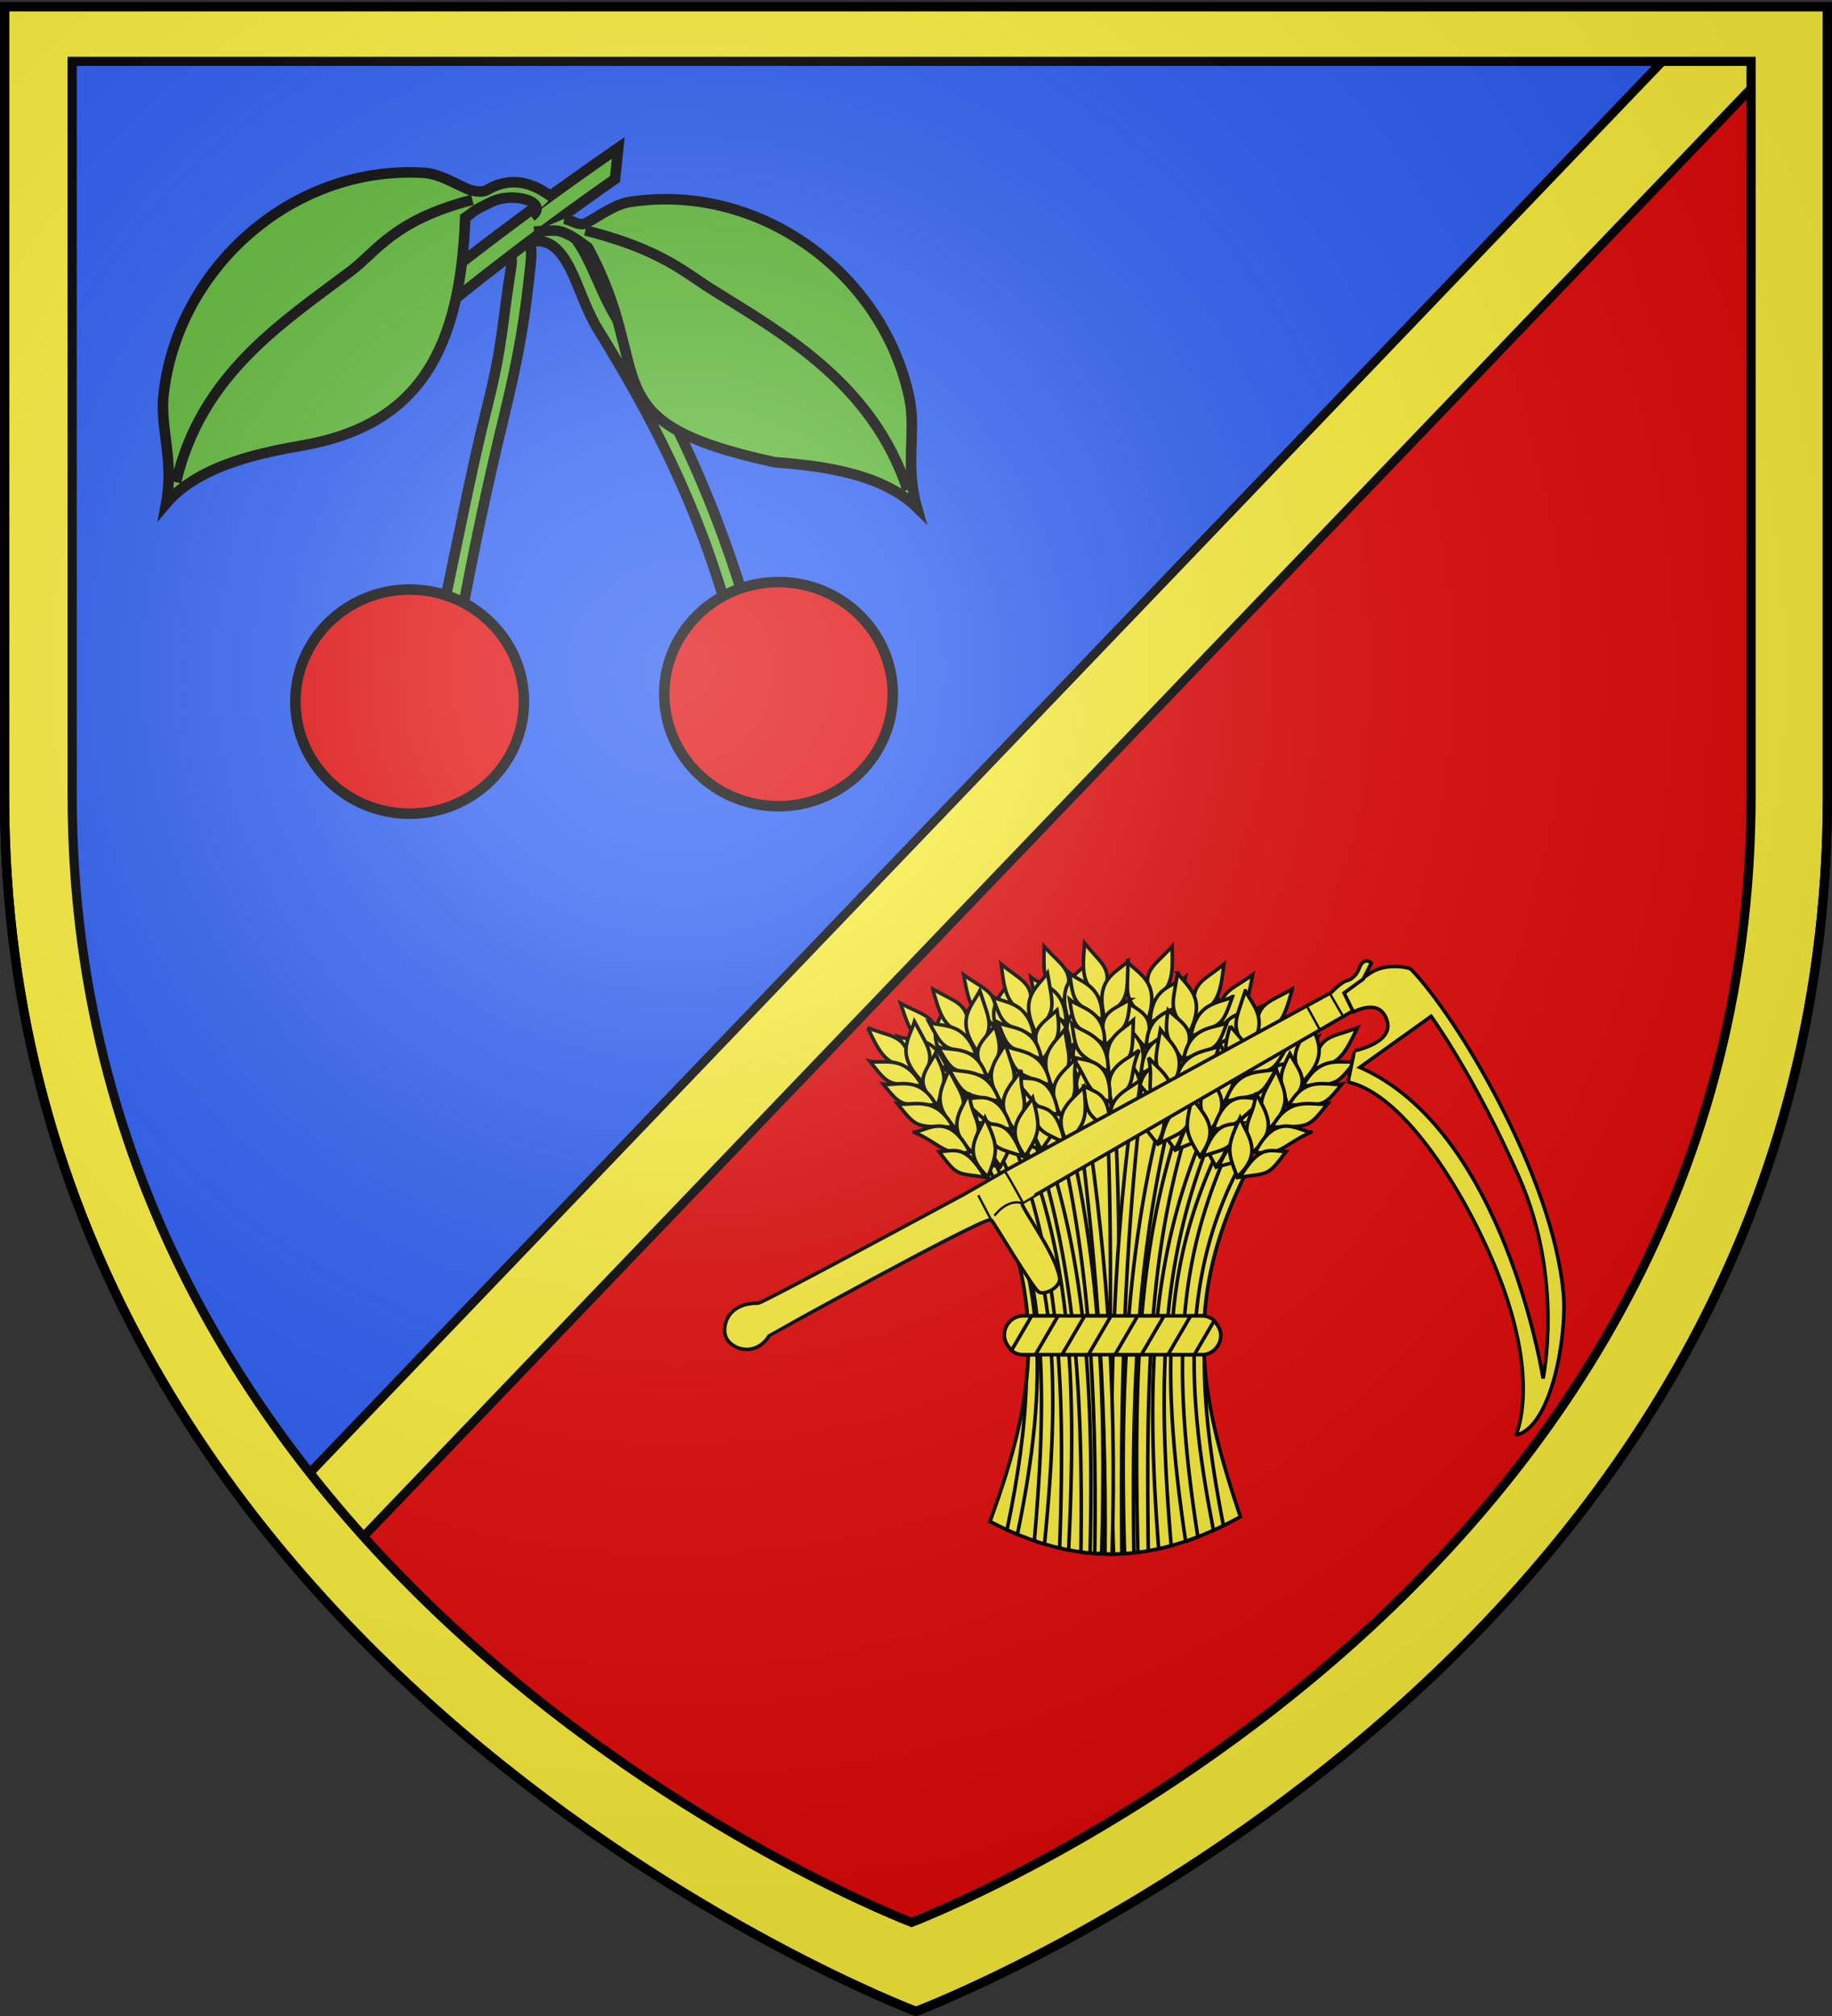
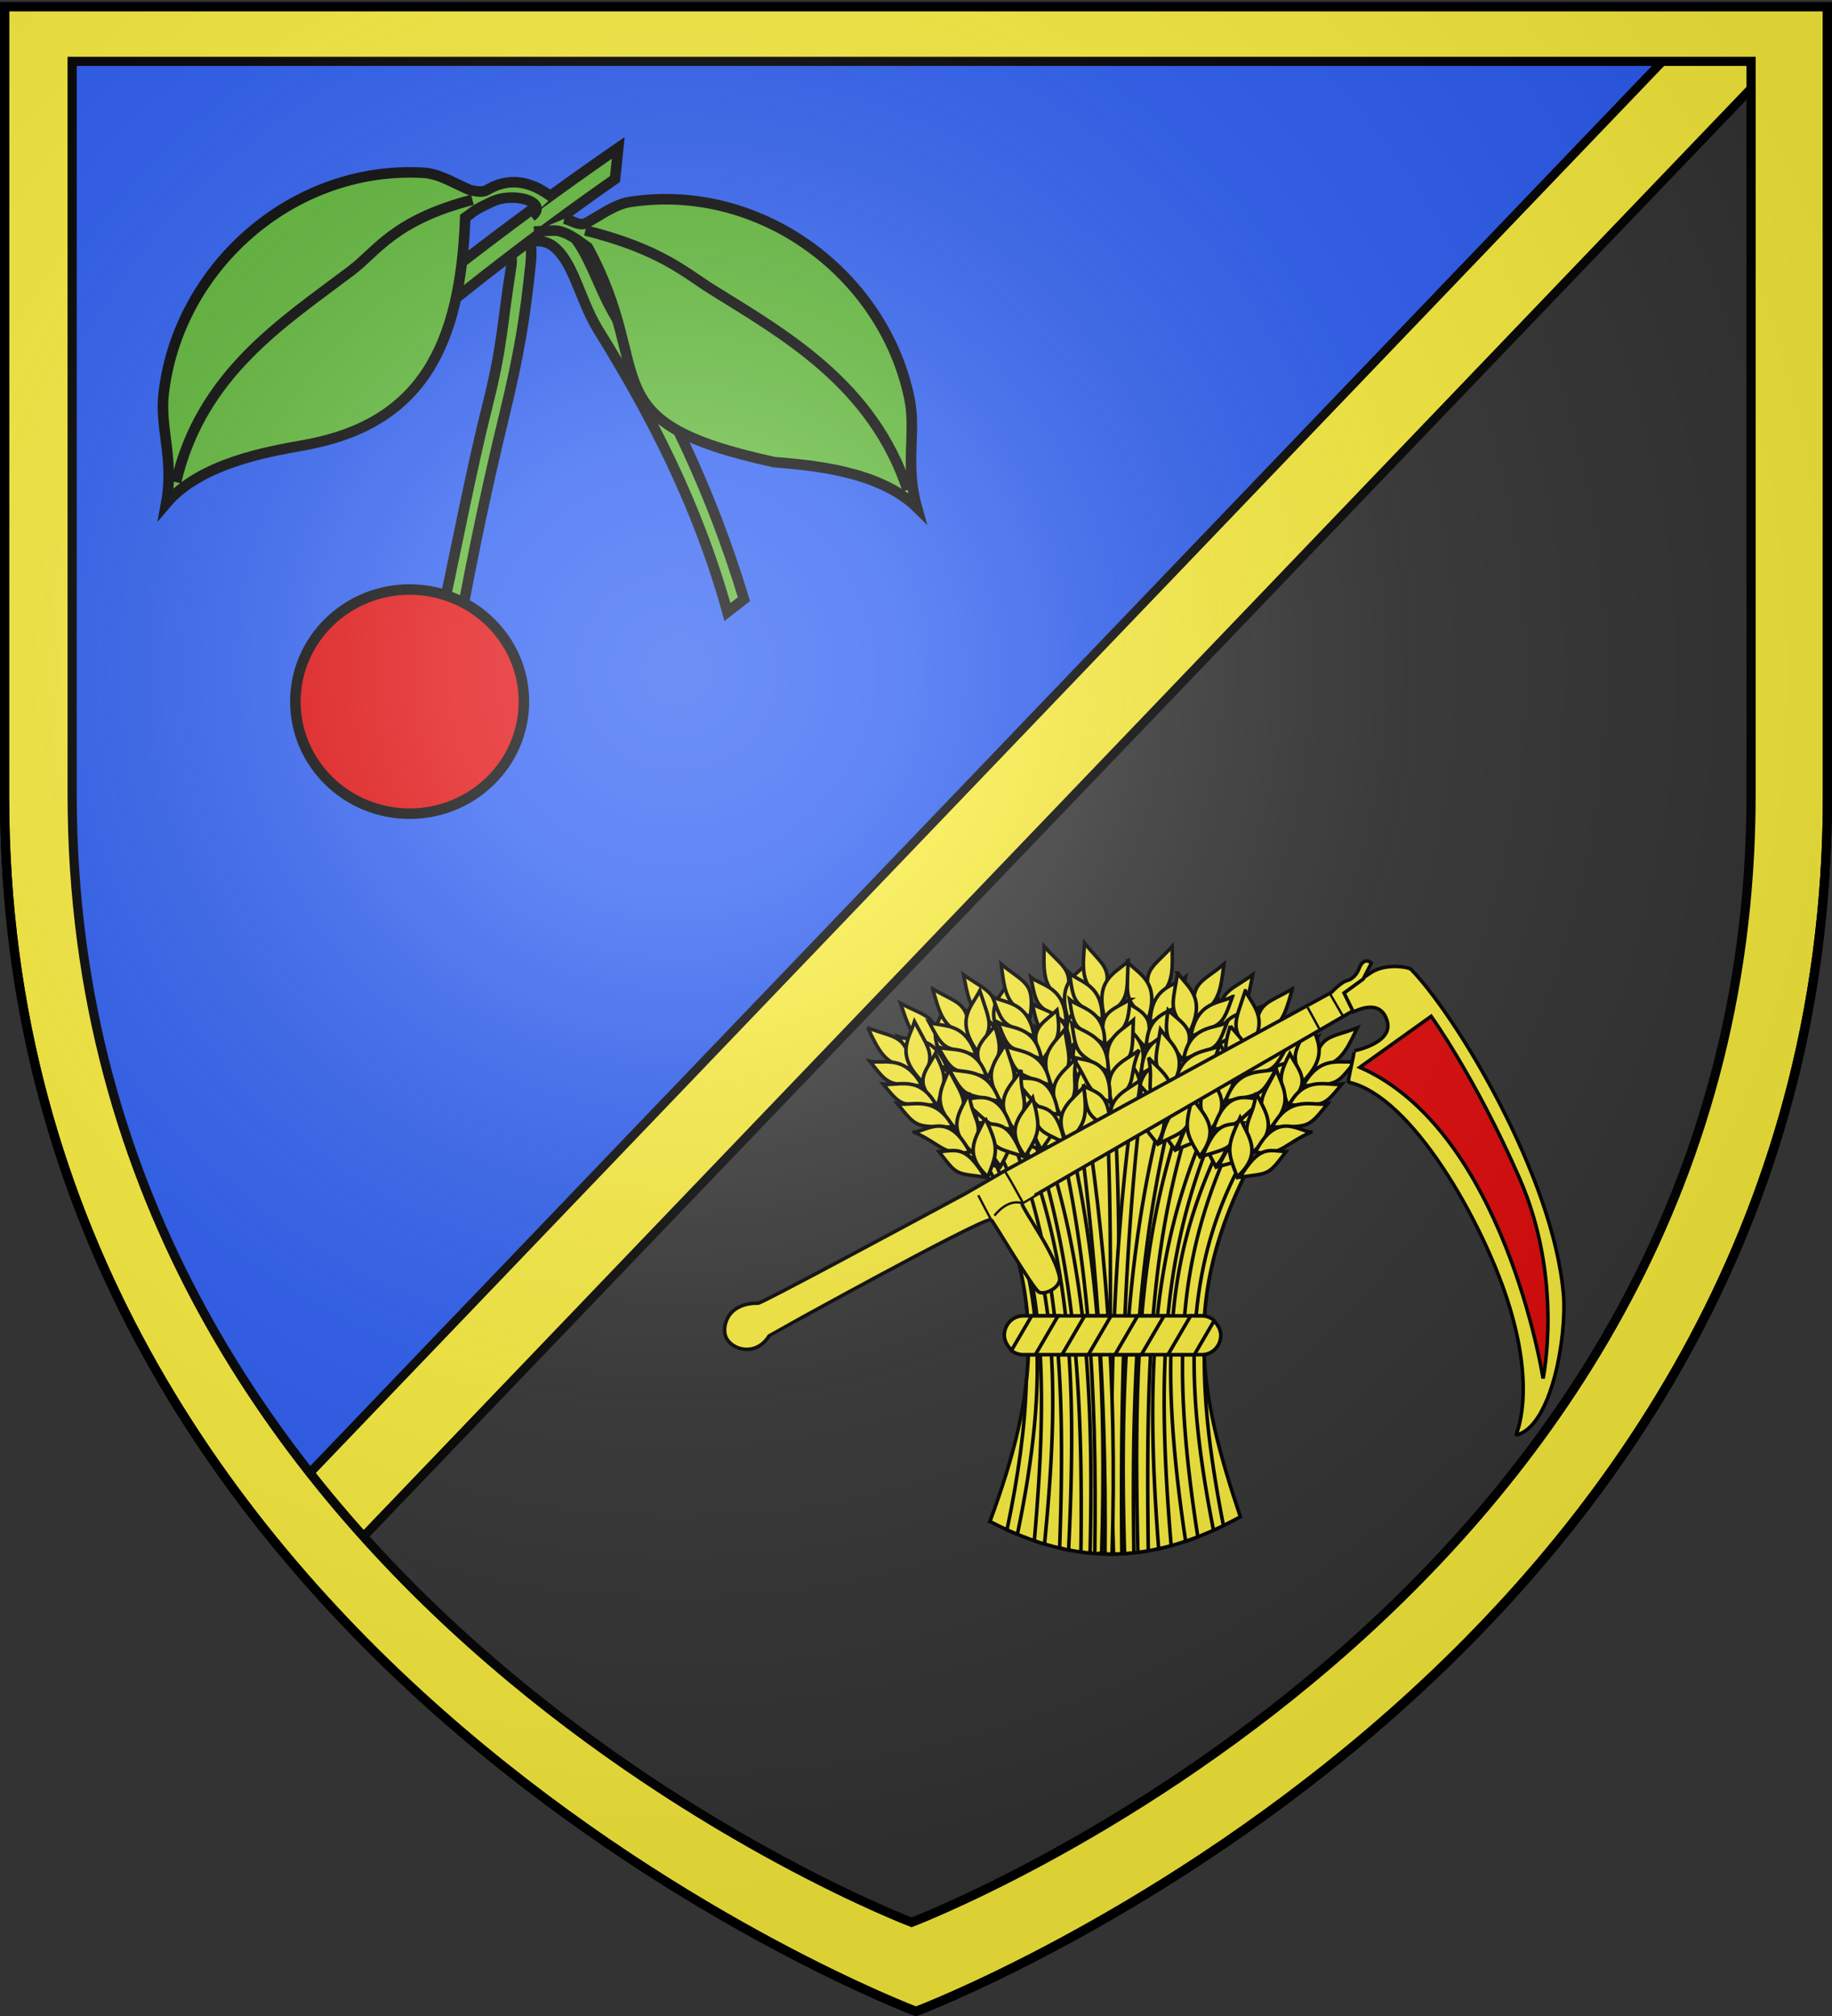
<svg xmlns="http://www.w3.org/2000/svg" xmlns:xlink="http://www.w3.org/1999/xlink" width="600" height="660" version="1.0">
  <rect width="100%" height="100%" fill="#333333" stroke="none" />
  <desc>Flag of Canton of Valais (Wallis)</desc>
  <defs>
    <radialGradient xlink:href="#a" id="b" cx="221.445" cy="226.331" r="300" fx="221.445" fy="226.331" gradientTransform="matrix(1.353 0 0 1.349 -77.63 -85.747)" gradientUnits="userSpaceOnUse" />
    <linearGradient id="a">
      <stop offset="0" style="stop-color:white;stop-opacity:.314" />
      <stop offset=".19" style="stop-color:white;stop-opacity:.251" />
      <stop offset=".6" style="stop-color:#6b6b6b;stop-opacity:.125" />
      <stop offset="1" style="stop-color:black;stop-opacity:.125" />
    </linearGradient>
  </defs>
  <g style="display:inline">
-     <path d="M300 658.5s298.5-112.32 298.5-397.772V2.176H1.5v258.552C1.5 546.18 300 658.5 300 658.5" style="fill:#e20909;fill-opacity:1;fill-rule:evenodd;stroke:none;stroke-width:1px;stroke-linecap:butt;stroke-linejoin:miter;stroke-opacity:1;display:inline" />
    <path d="m598.5 2.176-597 .011V260.72C1.5 365.749 41.915 447.35 93 508.53l9.188 10.656z" style="opacity:1;fill:#2b5df2;fill-opacity:1;stroke:none;stroke-width:1.8;stroke-miterlimit:4;stroke-dasharray:none;stroke-opacity:1" />
    <path d="M559.735 4.14 89.302 494.876a447 447 0 0 0 18.057 20.353L578.547 23.706V4.14z" style="fill:#fcef3c;fill-opacity:1;stroke:#000;stroke-width:2.906;stroke-miterlimit:4;stroke-opacity:1;stroke-dasharray:none" />
  </g>
  <g style="display:inline">
    <g style="fill:#fcef3c;stroke:#000;stroke-width:3;stroke-miterlimit:4;stroke-opacity:1;stroke-dasharray:none;display:inline">
      <g style="fill:#fcef3c;stroke:#000;stroke-width:3;stroke-miterlimit:4;stroke-opacity:1;stroke-dasharray:none;display:inline">
        <path d="M1.494 2.188v258.53c0 285.452 298.5 397.782 298.5 397.782s298.5-112.33 298.5-397.781V2.188zm22.125 17.906h549.875v240c0 264.97-274.938 369.25-274.938 369.25S23.62 525.064 23.62 260.094z" style="fill:#fcef3c;fill-opacity:1;fill-rule:evenodd;stroke:#000;stroke-width:3;stroke-linecap:butt;stroke-linejoin:miter;stroke-miterlimit:4;stroke-opacity:1;stroke-dasharray:none" transform="matrix(1 0 0 1 .006 -.01)" />
      </g>
    </g>
    <g style="fill:#fcef3c;stroke:#000;stroke-width:3">
      <path stroke-width="1.166" d="M324.222 498.105c15.393-41.885 19.348-73.365-3.08-117.4 36.802-36.048 63.977-24.45 88.555 0-23.145 44.513-16.922 75.717-3.465 115.86-28.9 15.943-54.136 16.072-82.01 1.54z" />
      <path stroke-width="1.166" d="M364.503 357.838a42 42 0 0 0-2.296.146c2.777 50.45.79 100.602.522 150.78q1.536.022 3.073-.024c-.368-50.456 2.363-99.4-1.141-150.902-.053.002-.106-.002-.158 0z" />
      <path stroke-width="1.166" d="M371.511 358.203c-6.347 46.11-8.599 92.628-6.814 150.562a71 71 0 0 0 2.72-.085c-.585-57.192 1.226-103.727 6.657-150.04-.847-.17-1.705-.32-2.563-.437zM383.878 309.826c-6.552 7.364-10.148 7.381-6.825 18.513 7.238-5.102 7.034-9.194 6.825-18.513z" />
      <path stroke-width="1.166" d="M369.32 314.986c4.313 4.425 10.59 6.622 6.65 18.883-7.847-6.572-6.832-7.278-6.65-18.883z" />
      <path stroke-width="1.166" d="M368.04 327.447c5.689 3.98 10.89 4.729 7.039 15.435-4.997-5.84-7.139-5.278-7.038-15.435z" />
      <path stroke-width="1.166" d="M366.51 334.11c4.318 4.338 10.596 6.497 6.673 18.499-7.855-6.446-6.842-7.136-6.673-18.5z" />
      <path stroke-width="1.166" d="M364.037 343.804c5.04 4.248 12.322 6.406 7.912 17.99-8.71-7.116-4.429-8.923-7.912-17.99z" />
      <path stroke-width="1.166" d="M363.102 353.577c4.74 4.101 12.164 6.402 7.993 17.61-6.72-5.998-7.585-6.94-7.993-17.61zM388.246 319.905c-3.404 2.911-11.276 2.822-11.567 14.968 9.688-5.785 9.583-4.727 11.567-14.968z" />
      <path stroke-width="1.166" d="M387.76 328.555c-3.626 2.707-12.06 2.564-12.28 13.964 10.335-5.359 10.23-4.366 12.28-13.964z" />
      <path stroke-width="1.166" d="M386.549 336.392c-3.755 2.93-12.472 2.797-12.73 15.095 10.697-5.806 10.587-4.735 12.73-15.095z" />
      <path stroke-width="1.166" d="M385.944 347.156c-3.97 1.553-13.218-1.141-13.252 14.102 7.92-2.295 7.354-6.907 13.252-14.102z" />
      <path stroke-width="1.166" d="M381.56 356.543c-5.512 2.432-8.625 2.05-9.604 14.307 7.995-5.568 7.9-4.562 9.604-14.307zM387.655 363.62c-13.803 40.277-16.604 78.191-14.977 144.586a75 75 0 0 0 3.4-.498c-.95-65.857 1.438-102.36 14.103-142.679a64 64 0 0 0-2.526-1.409zM410.278 319.087c-7.966 5.805-11.483 5.06-10.599 16.642 8.156-3.449 8.825-7.491 10.599-16.642z" />
      <path stroke-width="1.166" d="M394.956 321.039c3.276 5.24 8.943 8.72 2.492 19.865-6.274-8.088-5.133-8.563-2.492-19.865z" />
      <path stroke-width="1.166" d="M391.062 332.944c4.713 5.097 9.637 6.933 3.601 16.578-3.643-6.767-5.856-6.673-3.601-16.578z" />
      <path stroke-width="1.166" d="M388.151 339.13c3.299 5.156 8.976 8.599 2.595 19.495-6.308-7.966-5.171-8.426-2.595-19.495z" />
      <path stroke-width="1.166" d="M383.677 348.079c4.023 5.221 10.682 8.876 3.913 19.26-7-8.803-2.433-9.66-3.913-19.26z" />
      <path stroke-width="1.166" d="M380.689 357.432c3.762 5.013 10.528 8.837 4.073 18.905-5.294-7.288-5.94-8.392-4.073-18.905zM412.407 329.864c-3.945 2.122-11.618.364-14.48 12.171 10.695-3.597 10.367-2.585 14.48-12.171z" />
      <path stroke-width="1.166" d="M410.097 338.213c-4.118 1.875-12.33-.054-14.966 11.039 11.238-3.042 10.925-2.095 14.966-11.04z" />
      <path stroke-width="1.166" d="M407.25 345.614c-4.292 2.066-12.783.087-15.645 12.05 11.687-3.404 11.351-2.38 15.644-12.05z" />
      <path stroke-width="1.166" d="M404.373 356.004c-4.208.676-12.674-3.92-15.943 10.968 8.226-.56 8.653-5.187 15.943-10.968z" />
      <path stroke-width="1.166" d="M398.097 364.247c-5.903 1.207-8.864.174-12.422 11.943 8.994-3.744 8.689-2.781 12.422-11.943zM400.798 372.585c-18.007 36.752-21.746 70.112-12.487 131.989a95 95 0 0 0 3.996-1.446c-9.218-59.054-5.802-92.333 10.726-128.648a111 111 0 0 0-2.235-1.895zM430.904 328.44c-8.651 4.725-12.042 3.53-12.666 15.13 8.534-2.364 9.721-6.286 12.666-15.13z" />
      <path stroke-width="1.166" d="M415.458 328.39c2.57 5.621 7.738 9.805-.103 20.021-5.173-8.833-3.98-9.156.103-20.02z" />
-       <path stroke-width="1.166" d="M410.054 339.691c4.013 5.665 8.657 8.123 1.423 16.905-2.736-7.182-4.942-7.375-1.423-16.905z" />
      <path stroke-width="1.166" d="M406.366 345.448c2.603 5.54 7.787 9.69.047 19.666-5.223-8.716-4.036-9.024-.047-19.666z" />
      <path stroke-width="1.166" d="M400.77 353.741c3.313 5.699 9.442 10.185 1.385 19.605-5.801-9.636-1.162-9.894-1.385-19.605z" />
      <path stroke-width="1.166" d="M396.596 362.628c3.08 5.459 9.293 10.127 1.589 19.273-4.305-7.912-4.802-9.09-1.59-19.273zM431.619 339.403c-4.187 1.592-11.567-1.145-15.936 10.192 11.071-2.18 10.615-1.22 15.936-10.192z" />
      <path stroke-width="1.166" d="M428.246 347.382c-4.327 1.326-12.219-1.65-16.27 9.007 11.538-1.56 11.105-.662 16.27-9.007z" />
      <path stroke-width="1.166" d="M424.463 354.352c-4.523 1.492-12.685-1.57-17.073 9.92 12.029-1.86 11.563-.89 17.073-9.92z" />
      <path stroke-width="1.166" d="M420.265 364.282c-4.26.124-12.06-5.53-17.23 8.81 8.23.509 9.252-4.023 17.23-8.81z" />
      <path stroke-width="1.166" d="M412.974 371.642c-6.01.432-8.812-.977-13.865 10.232 9.403-2.547 8.976-1.631 13.865-10.232zM354.773 359.308c-.83.221-1.663.48-2.502.753 6.153 45.864 10.173 92.204 9.632 148.68q1.154.03 2.308.024c1.77-57.636-2.439-103.71-9.438-149.457zM341.972 309.826c6.552 7.364 10.147 7.381 6.824 18.513-7.238-5.102-7.034-9.194-6.824-18.513z" />
      <path stroke-width="1.166" d="M356.53 314.986c-4.314 4.425-10.59 6.622-6.652 18.883 7.848-6.572 6.834-7.278 6.652-18.883z" />
      <path stroke-width="1.166" d="M357.808 327.447c-5.688 3.98-10.889 4.729-7.038 15.435 4.997-5.84 7.139-5.278 7.038-15.435z" />
      <path stroke-width="1.166" d="M359.34 334.11c-4.319 4.338-10.597 6.497-6.674 18.499 7.855-6.446 6.842-7.136 6.674-18.5z" />
      <path stroke-width="1.166" d="M361.812 343.804c-5.04 4.248-12.322 6.406-7.912 17.99 8.71-7.116 4.429-8.923 7.912-17.99z" />
      <path stroke-width="1.166" d="M362.747 353.577c-4.74 4.101-12.164 6.402-7.993 17.61 6.72-5.998 7.585-6.94 7.993-17.61zM337.603 319.905c3.405 2.911 11.276 2.822 11.567 14.968-9.688-5.785-9.583-4.727-11.567-14.968z" />
      <path stroke-width="1.166" d="M338.089 328.555c3.626 2.707 12.06 2.564 12.281 13.964-10.336-5.359-10.232-4.366-12.281-13.964z" />
      <path stroke-width="1.166" d="M339.3 336.392c3.755 2.93 12.473 2.797 12.73 15.095-10.697-5.806-10.587-4.735-12.73-15.095z" />
-       <path stroke-width="1.166" d="M339.905 347.156c3.97 1.553 13.218-1.141 13.252 14.102-7.92-2.295-7.354-6.907-13.252-14.102z" />
      <path stroke-width="1.166" d="M344.289 356.543c5.512 2.432 8.625 2.05 9.604 14.307-7.994-5.568-7.9-4.562-9.604-14.307zM339.42 366.086a79 79 0 0 0-2.479 1.591c13.063 39.401 17.978 75.983 17.067 140.42 1 .137 2.001.257 3 .352 1.585-65.193-3.496-102.94-17.589-142.363zM315.571 319.087c7.966 5.805 11.483 5.06 10.599 16.642-8.156-3.449-8.825-7.491-10.599-16.642z" />
      <path stroke-width="1.166" d="M330.893 321.039c-3.276 5.24-8.943 8.72-2.492 19.865 6.274-8.088 5.133-8.563 2.492-19.865z" />
      <path stroke-width="1.166" d="M334.787 332.944c-4.713 5.097-9.637 6.933-3.601 16.578 3.643-6.767 5.856-6.673 3.601-16.578z" />
      <path stroke-width="1.166" d="M337.698 339.13c-3.299 5.156-8.976 8.599-2.594 19.495 6.307-7.966 5.17-8.426 2.594-19.495z" />
      <path stroke-width="1.166" d="M342.172 348.079c-4.023 5.221-10.682 8.876-3.913 19.26 7-8.803 2.434-9.66 3.913-19.26z" />
      <path stroke-width="1.166" d="M345.16 357.432c-3.762 5.013-10.528 8.837-4.073 18.905 5.294-7.288 5.94-8.392 4.073-18.905zM313.442 329.864c3.945 2.122 11.618.364 14.48 12.171-10.695-3.597-10.367-2.585-14.48-12.171z" />
      <path stroke-width="1.166" d="M315.752 338.213c4.118 1.875 12.33-.054 14.966 11.039-11.238-3.042-10.925-2.095-14.966-11.04z" />
      <path stroke-width="1.166" d="M318.6 345.614c4.291 2.066 12.782.087 15.644 12.05-11.686-3.404-11.35-2.38-15.644-12.05z" />
      <path stroke-width="1.166" d="M321.476 356.004c4.208.676 12.674-3.92 15.943 10.968-8.226-.56-8.653-5.187-15.943-10.968z" />
      <path stroke-width="1.166" d="M327.752 364.247c5.903 1.207 8.864.174 12.422 11.943-8.994-3.744-8.689-2.781-12.422-11.943zM326.543 375.694a124 124 0 0 0-2.004 1.798c16.574 36.459 19.367 67.96 14.224 126.766l.753.413c.859.287 1.72.557 2.575.814 5.874-59.672 2.748-91.81-15.548-129.79zM294.946 328.44c8.65 4.725 12.041 3.53 12.665 15.13-8.533-2.364-9.721-6.286-12.665-15.13z" />
      <path stroke-width="1.166" d="M310.39 328.39c-2.568 5.621-7.737 9.805.104 20.021 5.173-8.833 3.98-9.156-.103-20.02z" />
      <path stroke-width="1.166" d="M315.795 339.691c-4.013 5.665-8.657 8.123-1.423 16.905 2.736-7.182 4.942-7.375 1.423-16.905z" />
      <path stroke-width="1.166" d="M319.483 345.448c-2.603 5.54-7.786 9.69-.047 19.666 5.223-8.716 4.036-9.024.047-19.666z" />
      <path stroke-width="1.166" d="M325.079 353.741c-3.313 5.699-9.442 10.185-1.385 19.605 5.801-9.636 1.162-9.894 1.385-19.605z" />
      <path stroke-width="1.166" d="M329.254 362.628c-3.081 5.459-9.294 10.127-1.59 19.273 4.305-7.912 4.802-9.09 1.59-19.273zM294.23 339.403c4.187 1.592 11.567-1.145 15.936 10.192-11.071-2.18-10.615-1.22-15.936-10.192z" />
      <path stroke-width="1.166" d="M297.603 347.382c4.327 1.326 12.219-1.65 16.27 9.007-11.538-1.56-11.105-.662-16.27-9.007z" />
      <path stroke-width="1.166" d="M301.386 354.352c4.523 1.492 12.685-1.57 17.074 9.92-12.03-1.86-11.564-.89-17.074-9.92z" />
      <path stroke-width="1.166" d="M305.584 364.282c4.26.124 12.06-5.53 17.23 8.81-8.23.509-9.252-4.023-17.23-8.81z" />
      <path stroke-width="1.166" d="M312.875 371.642c6.01.432 8.812-.977 13.865 10.232-9.403-2.547-8.976-1.631-13.865-10.232zM355.216 308.749c6.129 7.72 9.717 7.939 5.775 18.866-6.94-5.5-6.507-9.574-5.775-18.866z" />
      <path stroke-width="1.166" d="M369.462 314.717c-4.555 4.176-10.945 6.018-7.7 18.48 8.204-6.121 7.23-6.883 7.7-18.48z" />
      <path stroke-width="1.166" d="M370.04 327.23c-5.903 3.654-11.138 4.11-7.894 15.016 5.317-5.55 7.424-4.869 7.893-15.016z" />
      <path stroke-width="1.166" d="M371.195 333.968c-4.555 4.09-10.945 5.893-7.7 18.096 8.203-5.994 7.23-6.74 7.7-18.096z" />
      <path stroke-width="1.166" d="M373.12 343.786c-5.27 3.959-12.663 5.705-8.91 17.518 9.096-6.616 4.923-8.66 8.91-17.518z" />
      <path stroke-width="1.166" d="M373.505 353.597c-4.964 3.828-12.504 5.709-8.97 17.133 7.047-5.612 7.963-6.503 8.97-17.133zM350.289 318.567c3.236 3.097 11.1 3.45 10.71 15.593-9.349-6.32-9.303-5.257-10.71-15.593z" />
      <path stroke-width="1.166" d="M350.289 327.23c3.468 2.906 11.897 3.237 11.478 14.63-10.02-5.929-9.97-4.932-11.478-14.63z" />
      <path stroke-width="1.166" d="M351.059 335.123c3.585 3.135 12.295 3.493 11.863 15.786-10.355-6.398-10.305-5.323-11.863-15.786z" />
      <path stroke-width="1.166" d="M351.059 345.904c3.876 1.773 13.26-.398 12.44 14.823-7.779-2.735-6.956-7.308-12.44-14.823z" />
      <path stroke-width="1.166" d="M354.91 355.522c5.366 2.738 8.496 2.531 8.785 14.823-7.669-6.008-7.632-4.998-8.786-14.823zM347.582 361.823c-.892.385-1.792.806-2.697 1.25 11.596 46.446 14.426 89.491 13.666 145.51q.48.033.96.06l1.299-.267c1.49-50.01-.356-98.789-13.228-146.553zM327.888 315.629c7.578 6.303 11.135 5.783 9.512 17.286-7.919-3.964-8.328-8.04-9.512-17.286z" />
-       <path stroke-width="1.166" d="M343.053 318.557c-3.604 5.02-9.482 8.13-3.758 19.665 6.779-7.67 5.67-8.217 3.758-19.665z" />
      <path stroke-width="1.166" d="M346.178 330.687c-5.03 4.785-10.061 6.302-4.655 16.313 4.069-6.52 6.27-6.284 4.655-16.313z" />
      <path stroke-width="1.166" d="M348.687 337.046c-3.623 4.935-9.508 8.007-3.837 19.289 6.805-7.546 5.7-8.077 3.837-19.289z" />
      <path stroke-width="1.166" d="M352.579 346.263c-4.349 4.953-11.228 8.174-5.138 18.97 7.55-8.336 3.047-9.484 5.138-18.97z" />
      <path stroke-width="1.166" d="M354.963 355.788c-4.076 4.762-11.072 8.146-5.275 18.606 5.75-6.935 6.464-7.995 5.275-18.606zM325.073 326.247c3.8 2.37 11.57 1.107 13.672 13.073-10.443-4.274-10.181-3.243-13.672-13.073z" />
      <path stroke-width="1.166" d="M326.845 334.727c3.99 2.135 12.307.735 14.228 11.974-11.02-3.755-10.769-2.79-14.228-11.974z" />
      <path stroke-width="1.166" d="M329.213 342.296c4.15 2.336 12.75.904 14.84 13.025-11.444-4.144-11.174-3.102-14.84-13.025z" />
      <path stroke-width="1.166" d="M331.418 352.848c4.157.944 12.9-3.101 15.209 11.966-8.174-1.086-8.303-5.731-15.21-11.966z" />
      <path stroke-width="1.166" d="M337.154 361.476c5.813 1.582 8.835.74 11.632 12.713-8.736-4.312-8.492-3.331-11.632-12.713zM322.183 379.703q-.522.498-1.045 1.008c13.66 26.82 17.539 48.975 15.001 71.667q.002.018 0 .037c-.429 14.841-2.623 30.83-6.34 48.418.963.439 1.92.848 2.879 1.25l.546.134c10.473-50.349 9.326-87.346-11.041-122.514z" />
      <path stroke-width="1.166" d="M333.65 369.985a96 96 0 0 0-2.54 1.92c15.654 41.028 17.938 79.144 15.925 134.831l2.053.522c.296.061.59.113.887.17 2.737-56.703.677-96.24-16.326-137.443zM305.462 323.72c8.434 5.101 11.874 4.056 11.986 15.673-8.421-2.737-9.435-6.708-11.986-15.672z" />
      <path stroke-width="1.166" d="M320.894 324.351c-2.814 5.502-8.162 9.455-.78 20.006 5.558-8.596 4.38-8.972.78-20.006z" />
      <path stroke-width="1.166" d="M325.795 335.88c-4.26 5.481-9.007 7.733-2.167 16.824 3.05-7.053 5.262-7.15 2.167-16.825z" />
      <path stroke-width="1.166" d="M329.225 341.793c-2.845 5.42-8.206 9.337-.913 19.645 5.601-8.477 4.43-8.838.913-19.645z" />
      <path stroke-width="1.166" d="M334.45 350.325c-3.56 5.547-9.882 9.759-2.248 19.525 6.22-9.37 1.597-9.833 2.248-19.525z" />
      <path stroke-width="1.166" d="M338.229 359.387c-3.319 5.318-9.731 9.708-2.438 19.185 4.65-7.715 5.198-8.87 2.438-19.185zM304.264 334.64c4.112 1.776 11.606-.633 15.47 10.886-10.964-2.668-10.55-1.688-15.47-10.886z" />
      <path stroke-width="1.166" d="M307.282 342.76c4.263 1.516 12.279-1.11 15.856 9.716-11.457-2.068-11.064-1.15-15.856-9.716z" />
      <path stroke-width="1.166" d="M310.753 349.89c4.453 1.69 12.742-1.01 16.62 10.664-11.936-2.389-11.513-1.398-16.62-10.663z" />
      <path stroke-width="1.166" d="M314.51 359.996c4.25.312 12.291-4.993 16.824 9.56-8.244.147-9.066-4.426-16.825-9.56z" />
      <path stroke-width="1.166" d="M321.47 367.67c5.984.697 8.845-.587 13.4 10.834-9.283-2.96-8.896-2.026-13.4-10.834zM284.19 336.486c9.189 3.567 12.397 1.944 14.513 13.366-8.767-1.241-10.451-4.977-14.512-13.366z" />
      <path stroke-width="1.166" d="M299.5 334.442c-1.822 5.905-6.407 10.722 2.688 19.84 3.989-9.428 2.764-9.594-2.688-19.84z" />
      <path stroke-width="1.166" d="M306.318 344.95c-3.248 6.135-7.536 9.173.772 16.947 1.786-7.475 3.948-7.952-.772-16.947z" />
      <path stroke-width="1.166" d="M310.718 350.182c-1.866 5.83-6.47 10.614 2.493 19.508 4.054-9.317 2.837-9.47-2.493-19.508z" />
      <path stroke-width="1.166" d="M317.338 357.684c-2.549 6.078-8.047 11.319 1.159 19.62 4.508-10.305-.126-9.962-1.159-19.62z" />
-       <path stroke-width="1.166" d="M322.626 365.957c-2.35 5.81-7.909 11.243.912 19.317 3.247-8.402 3.588-9.634-.912-19.317zM284.896 347.448c4.358 1.039 11.323-2.628 17.12 8.05-11.261-.733-10.685.16-17.12-8.05z" />
+       <path stroke-width="1.166" d="M322.626 365.957c-2.35 5.81-7.909 11.243.912 19.317 3.247-8.402 3.588-9.634-.912-19.317M284.896 347.448c4.358 1.039 11.323-2.628 17.12 8.05-11.261-.733-10.685.16-17.12-8.05z" />
      <path stroke-width="1.166" d="M289.272 354.925c4.461.757 11.903-3.214 17.296 6.83-11.642-.057-11.097.779-17.296-6.83z" />
      <path stroke-width="1.166" d="M293.923 361.349c4.677.895 12.376-3.196 18.211 7.633-12.168-.292-11.582.61-18.211-7.633z" />
      <path stroke-width="1.166" d="M299.367 370.653c4.242-.426 11.245-7.04 18.224 6.511-8.095 1.568-9.694-2.794-18.224-6.51z" />
      <path stroke-width="1.166" d="M307.548 377.01c6.015-.347 8.612-2.106 15.07 8.357-9.653-1.312-9.111-.46-15.07-8.357zM381.496 360.79c-13.006 48.128-14.666 97.625-13.191 147.841a72 72 0 0 0 3.049-.267c-.776-56.544 1.308-99.596 12.875-146.42a52 52 0 0 0-2.733-1.154zM400.856 315.629c-7.578 6.303-11.136 5.783-9.512 17.286 7.918-3.964 8.328-8.04 9.512-17.286z" />
      <path stroke-width="1.166" d="M385.69 318.557c3.605 5.02 9.483 8.13 3.758 19.665-6.778-7.67-5.67-8.217-3.757-19.665z" />
      <path stroke-width="1.166" d="M382.566 330.687c5.03 4.785 10.06 6.302 4.655 16.313-4.07-6.52-6.271-6.284-4.655-16.313z" />
      <path stroke-width="1.166" d="M380.057 337.046c3.622 4.935 9.508 8.007 3.836 19.289-6.804-7.546-5.699-8.077-3.836-19.289z" />
      <path stroke-width="1.166" d="M376.165 346.263c4.348 4.953 11.228 8.174 5.137 18.97-7.55-8.336-3.047-9.484-5.137-18.97z" />
      <path stroke-width="1.166" d="M373.781 355.788c4.075 4.762 11.072 8.146 5.275 18.606-5.75-6.935-6.464-7.995-5.275-18.606zM403.67 326.247c-3.8 2.37-11.57 1.107-13.672 13.073 10.444-4.274 10.182-3.243 13.673-13.073z" />
      <path stroke-width="1.166" d="M401.899 334.727c-3.99 2.135-12.308.735-14.228 11.974 11.02-3.755 10.768-2.79 14.228-11.974z" />
      <path stroke-width="1.166" d="M399.53 342.296c-4.15 2.336-12.75.904-14.84 13.025 11.444-4.144 11.175-3.102 14.84-13.025z" />
      <path stroke-width="1.166" d="M397.326 352.848c-4.157.944-12.9-3.101-15.21 11.966 8.174-1.086 8.304-5.731 15.21-11.966z" />
      <path stroke-width="1.166" d="M391.59 361.476c-5.814 1.582-8.835.74-11.633 12.713 8.736-4.312 8.493-3.331 11.633-12.713zM395.307 368.37c-17.992 41.42-20.27 81.11-15.827 138.658a82 82 0 0 0 4.093-1.009c-4.9-58.206-2.71-95.574 13.957-136.022-.739-.559-1.477-1.1-2.223-1.627zM423.282 323.72c-8.434 5.101-11.874 4.056-11.986 15.673 8.42-2.737 9.435-6.708 11.986-15.672z" />
      <path stroke-width="1.166" d="M407.85 324.351c2.814 5.502 8.162 9.455.779 20.006-5.557-8.596-4.38-8.972-.78-20.006z" />
      <path stroke-width="1.166" d="M402.949 335.88c4.26 5.481 9.007 7.733 2.167 16.824-3.05-7.053-5.262-7.15-2.167-16.825z" />
      <path stroke-width="1.166" d="M399.519 341.793c2.844 5.42 8.205 9.337.913 19.645-5.602-8.477-4.43-8.838-.913-19.645z" />
      <path stroke-width="1.166" d="M394.294 350.325c3.56 5.547 9.881 9.759 2.247 19.525-6.22-9.37-1.596-9.833-2.247-19.525z" />
      <path stroke-width="1.166" d="M390.515 359.387c3.318 5.318 9.731 9.708 2.437 19.185-4.65-7.715-5.198-8.87-2.437-19.185zM424.48 334.64c-4.112 1.776-11.606-.633-15.471 10.886 10.964-2.668 10.551-1.688 15.471-10.886z" />
      <path stroke-width="1.166" d="M421.462 342.76c-4.264 1.516-12.28-1.11-15.857 9.716 11.458-2.068 11.065-1.15 15.857-9.716z" />
      <path stroke-width="1.166" d="M417.99 349.89c-4.452 1.69-12.742-1.01-16.62 10.664 11.936-2.389 11.514-1.398 16.62-10.663z" />
      <path stroke-width="1.166" d="M414.234 359.996c-4.25.312-12.291-4.993-16.824 9.56 8.244.147 9.065-4.426 16.824-9.56z" />
      <path stroke-width="1.166" d="M407.274 367.67c-5.984.697-8.846-.587-13.4 10.834 9.282-2.96 8.895-2.026 13.4-10.834zM407.624 378.683c-21.04 37.61-19.085 77.072-10.19 122.295a114 114 0 0 0 3.255-1.53c-3.808-19.535-6.28-37.496-6.268-54.564v-.085c-1.167-19.818 2.757-40.002 15.28-64.088a157 157 0 0 0-2.077-2.028zM444.553 336.486c-9.188 3.567-12.396 1.944-14.513 13.366 8.767-1.241 10.452-4.977 14.513-13.366z" />
      <path stroke-width="1.166" d="M429.244 334.442c1.821 5.905 6.406 10.722-2.688 19.84-3.99-9.428-2.764-9.594 2.688-19.84z" />
      <path stroke-width="1.166" d="M422.425 344.95c3.249 6.135 7.536 9.173-.771 16.947-1.786-7.475-3.949-7.952.771-16.947z" />
      <path stroke-width="1.166" d="M418.025 350.182c1.866 5.83 6.47 10.614-2.493 19.508-4.053-9.317-2.837-9.47 2.493-19.508z" />
      <path stroke-width="1.166" d="M411.405 357.684c2.55 6.078 8.048 11.319-1.158 19.62-4.509-10.305.126-9.962 1.158-19.62z" />
      <path stroke-width="1.166" d="M406.118 365.957c2.35 5.81 7.908 11.243-.913 19.317-3.247-8.402-3.588-9.634.913-19.317zM443.847 347.448c-4.357 1.039-11.323-2.628-17.119 8.05 11.26-.733 10.685.16 17.12-8.05z" />
      <path stroke-width="1.166" d="M439.472 354.925c-4.461.757-11.903-3.214-17.297 6.83 11.643-.057 11.097.779 17.297-6.83z" />
      <path stroke-width="1.166" d="M434.82 361.349c-4.677.895-12.375-3.196-18.21 7.633 12.168-.292 11.581.61 18.21-7.633z" />
      <path stroke-width="1.166" d="M429.376 370.653c-4.241-.426-11.245-7.04-18.223 6.511 8.095 1.568 9.694-2.794 18.223-6.51z" />
      <path stroke-width="1.166" d="M421.195 377.01c-6.015-.347-8.612-2.106-15.07 8.357 9.654-1.312 9.112-.46 15.07-8.357z" />
      <g transform="matrix(.389 0 0 .389 219.88 200.972)">
        <rect width="182.258" height="32.688" x="280.32" y="590.775" rx="15.848" ry="16.344" />
        <path d="m303.344 590.781-17.031 29.157c2.7 2.207 6.113 3.53 9.843 3.53h10.313l19.094-32.687zm44.625 0-19.094 32.688h22.188l19.093-32.688zm44.625 0L373.5 623.47h22.188l19.093-32.688zm44.594 0-19.094 32.688h22.219l16.75-28.719c-2.774-2.466-6.378-3.969-10.344-3.969z" />
      </g>
    </g>
    <path d="M171.068 75.783c2.173.715 3.452 3.636 2.698 10.8-1.777 16.883-3.524 28.499-8.814 50.254-5.127 21.087-9.914 43.642-13.958 65.676l-6.073-2.152c4.862-22.518 9.621-47.403 14.757-67.713 4.967-19.643 4.767-26.805 7.694-45.01.979-6.086-1.653-5.74-4.148-3.898" style="fill:#5ab532;fill-opacity:1;stroke:#000;stroke-width:3.449;stroke-miterlimit:4;stroke-opacity:1;stroke-dasharray:none;display:inline" />
    <path d="M171.587 229.691c0 20.253-16.766 36.69-37.424 36.69s-37.424-16.437-37.424-36.69 16.766-36.69 37.424-36.69 37.424 16.438 37.424 36.69z" style="fill:#e20909;fill-opacity:.995;stroke:#000;stroke-width:3.449;stroke-miterlimit:4;stroke-opacity:1;stroke-dasharray:none;display:inline" />
    <path d="M179.365 70.975c5.027 1.57 9.365 6.117 13.441 14.518 2.992 6.165 5.47 12.816 9.001 18.582 15.921 26 30.72 55.343 41.843 92.085l-5.405 4.2c-9.912-35.662-25.467-65.168-42.3-92.346-3.351-5.41-5.496-11.849-8.146-17.832-5.902-13.324-11.307-11.002-14.294-11.254" style="fill:#5ab532;fill-opacity:1;stroke:#000;stroke-width:3.449;stroke-miterlimit:4;stroke-opacity:1;stroke-dasharray:none;display:inline" />
-     <path d="M292.394 227.25c0 20.252-16.765 36.69-37.423 36.69s-37.424-16.438-37.424-36.69c0-20.254 16.766-36.69 37.424-36.69s37.423 16.436 37.423 36.69z" style="fill:#e20909;fill-opacity:.995;stroke:#000;stroke-width:3.449;stroke-miterlimit:4;stroke-opacity:1;stroke-dasharray:none;display:inline" />
    <path d="m148.823 98.034.402-10.59a1189 1189 0 0 1 53.256-39.028l-1.06 10.198c-18.091 12.623-35.585 25.8-52.598 39.42z" style="fill:#5ab532;fill-opacity:1;stroke:#000;stroke-width:3.449;stroke-miterlimit:4;stroke-opacity:1;stroke-dasharray:none;display:inline" />
    <g style="stroke:#000;stroke-width:3;stroke-miterlimit:4;stroke-opacity:1;stroke-dasharray:none;display:inline;fill:#5ab532">
      <g style="stroke:#000;stroke-width:3;stroke-miterlimit:4;stroke-opacity:1;stroke-dasharray:none;fill:#5ab532">
        <path d="M935.501 361.278c5.694-3.547-4.395-7.69-11.016-5.104-2.185.854-4.42 1.543-6.371 2.941l-1.403.814c-4.565 36.361-17.592 57.503-51.45 60.515-10.338.92-29.795 2.461-40.549 13.069 3.41-12.238.075-21.46 2.004-31.019 7.102-35.206 41.94-61.726 79.184-56.327 4.716.684 8.72 3.951 12.975 6.126 1.573.433 3.307 1.033 4.74.351 8.054-3.83 14.174.006 18.312 3.749" style="fill:#5ab532;fill-opacity:1;fill-rule:evenodd;stroke:#000;stroke-width:3;stroke-linecap:butt;stroke-linejoin:miter;stroke-miterlimit:4;stroke-opacity:1;stroke-dasharray:none;display:inline" transform="rotate(-5.042 -3288.407 10484.293)scale(1.15)" />
        <path d="M925.51 368.553c-22.804-3.817-28.33-12.168-36.115-17.047-20.51-12.854-45.169-25.453-55.03-55.626" style="fill:#5ab532;stroke:#000;stroke-width:3;stroke-linecap:butt;stroke-linejoin:miter;stroke-miterlimit:4;stroke-opacity:1;stroke-dasharray:none" transform="scale(1.15 -1.15)rotate(5.042 5361.338 -8826.735)" />
      </g>
    </g>
    <g style="stroke:#000;stroke-width:3;stroke-miterlimit:4;stroke-opacity:1;stroke-dasharray:none;display:inline;fill:#5ab532">
      <path d="M961.08 352.033c2.468-.926 5.32-2.07 6.585-2.182 3.171-.282 6.346 1.056 9.415 2.092 29.543 29.34 13.839 47.538 68.442 43.247 10.158-2.136 29.218-6.336 42.598.674-6.831-10.711-6.33-20.505-10.963-29.086-17.062-31.604-58.121-46.81-92.17-30.782-4.312 2.03-7.188 6.322-10.625 9.644-1.765 1.219-3.74.171-6.088.417" style="fill:#5ab532;fill-opacity:1;fill-rule:evenodd;stroke:#000;stroke-width:3;stroke-linecap:butt;stroke-linejoin:miter;stroke-miterlimit:4;stroke-opacity:1;stroke-dasharray:none" transform="rotate(16.723 1759.294 -2924.545)scale(1.15)" />
      <path d="M975 347.5c22.187-1.046 30.647 3.375 39.517 5.771 23.366 6.313 51.399 12.605 69.632 38.59" style="fill:#5ab532;stroke:#000;stroke-width:3;stroke-linecap:butt;stroke-linejoin:miter;stroke-miterlimit:4;stroke-opacity:1;stroke-dasharray:none" transform="rotate(16.723 1759.294 -2924.545)scale(1.15)" />
    </g>
    <path d="M791.234 12.294c-1.377-55.587 87.85-139.19 147.326-176.132 70.205-43.605 109.635-34.18 109.34-34.772-13.846-27.755-92.52-21.638-126.344-9.949-95.768 33.097-207.851 146.388-236.272 192.5-1.411 2.29-.166 22.094 10.944 32.332 12.684 11.69 14.47 12.997 22.383 17.907 1.693 1.05 13.04-10.66 13.928-10.943.602-.192-18.89-19.26.504-30.34 16.942-9.68 31.257 21.52 31.33 21.386.607-1.104 26.89-.843 26.86-1.99z" style="fill:#fcef3c;fill-opacity:1;fill-rule:evenodd;stroke:#000;stroke-width:3;stroke-linecap:butt;stroke-linejoin:miter;stroke-miterlimit:4;stroke-opacity:1;stroke-dasharray:none" transform="rotate(104.002 236.603 233.038)scale(.385)" />
    <path d="M776.665 6.034c22.71-132.585 218.98-215.256 218.98-215.256s-85.97 3.12-160.585 60.833S719.893-42.32 719.893-42.32z" style="fill:#e20909;stroke:#000;stroke-width:3;stroke-linecap:butt;stroke-linejoin:miter;stroke-miterlimit:4;stroke-opacity:1;stroke-dasharray:none" transform="rotate(104.002 236.603 233.038)scale(.385)" />
    <g style="fill:#fcef3c">
      <g style="fill:#fcef3c">
        <path d="M158.675 379.36s226.56 233.938 226.821 233.785c6.757-3.964 34.968-38.414 53.54-46.582 7.637-3.358 17.916 8.448 16.237 14.108-1.685 5.683-50.5 53.672-49.88 54.36.891 8.69 141.143 159.134 141.266 159.173 20.474 6.444 19.706 27.982 10.445 35.316-7.35 5.822-28.617 6.701-34.819-19.399-.726-3.058-88.042-98.985-132.81-148.23l-27.854-28.85L147.732 400.75s-4.974-2.612-9.45-6.467c-4.477-3.854-2.985-5.595-8.457-8.953-5.471-3.358-9.824-1.617-13.43-4.477s-.995-6.964-.995-6.964l14.923 3.482 15.42 12.933z" style="fill:#fcef3c;fill-opacity:1;fill-rule:evenodd;stroke:#000;stroke-width:3;stroke-linecap:butt;stroke-linejoin:miter;stroke-miterlimit:4;stroke-opacity:1;stroke-dasharray:none" transform="rotate(104.002 179.857 387.71)scale(.385)" />
        <g style="fill:#fcef3c">
          <path d="M385.496 612.15c-1.46 13.736 15.442 20.654 15.918 20.892M387.898 650.597c.872-.814 17.22-15.124 16.998-15.274M363.113 633.042c7.743-8.085 20.81-19.816 21.886-20.892" style="fill:#fcef3c;fill-opacity:.75;fill-rule:evenodd;stroke:#000;stroke-width:2;stroke-linecap:butt;stroke-linejoin:miter;stroke-miterlimit:4;stroke-opacity:1;stroke-dasharray:none" transform="rotate(104.002 179.857 387.71)scale(.385)" />
        </g>
      </g>
      <path d="m165.106 417.405 16.45-15.164M164.644 386.821l-16.073 15.576" style="fill:#fcef3c;fill-opacity:.75;fill-rule:evenodd;stroke:#000;stroke-width:2;stroke-linecap:butt;stroke-linejoin:miter;stroke-miterlimit:4;stroke-opacity:1;stroke-dasharray:none" transform="rotate(104.002 179.857 387.71)scale(.385)" />
    </g>
  </g>
  <g style="display:inline">
    <path d="M300 658.5s298.5-112.32 298.5-397.772V2.176H1.5v258.552C1.5 546.18 300 658.5 300 658.5" style="opacity:1;fill:url(#b);fill-opacity:1;fill-rule:evenodd;stroke:none;stroke-width:1px;stroke-linecap:butt;stroke-linejoin:miter;stroke-opacity:1" />
  </g>
  <g style="display:inline">
    <path d="M300 658.5S1.5 546.18 1.5 260.728V2.176h597v258.552C598.5 546.18 300 658.5 300 658.5z" style="opacity:1;fill:none;fill-opacity:1;fill-rule:evenodd;stroke:#000;stroke-width:3;stroke-linecap:butt;stroke-linejoin:miter;stroke-miterlimit:4;stroke-dasharray:none;stroke-opacity:1" />
  </g>
</svg>